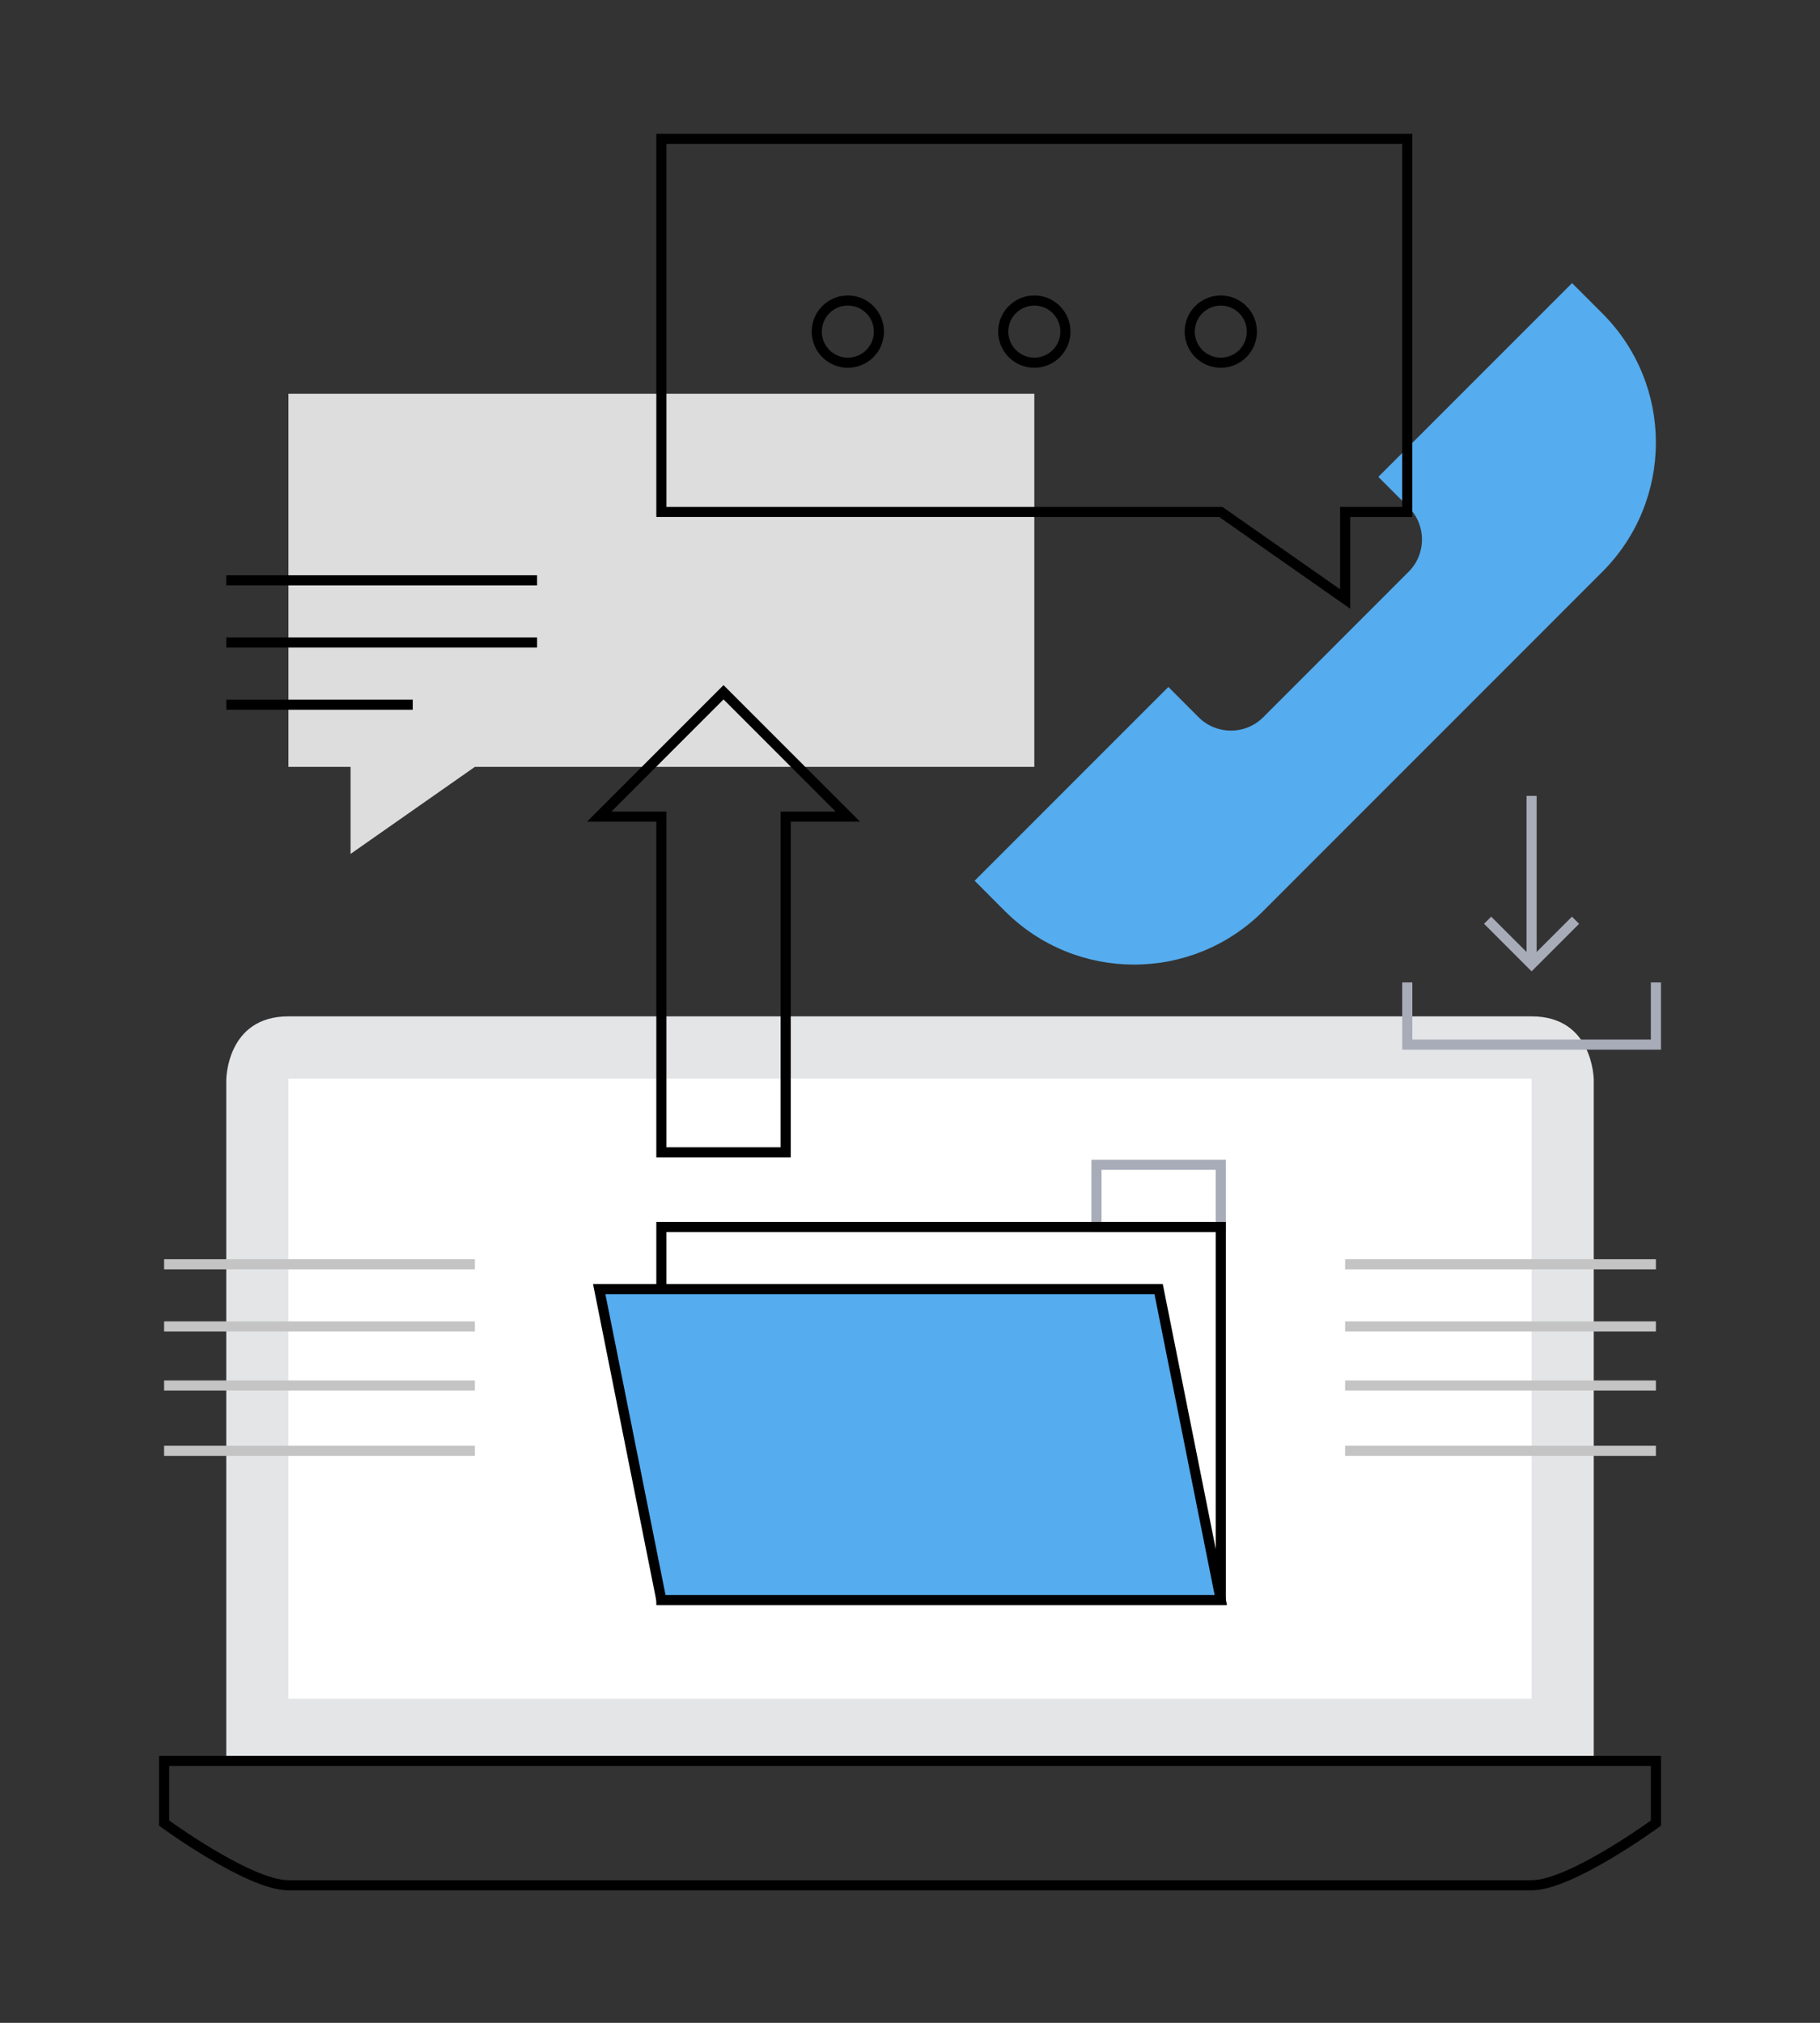
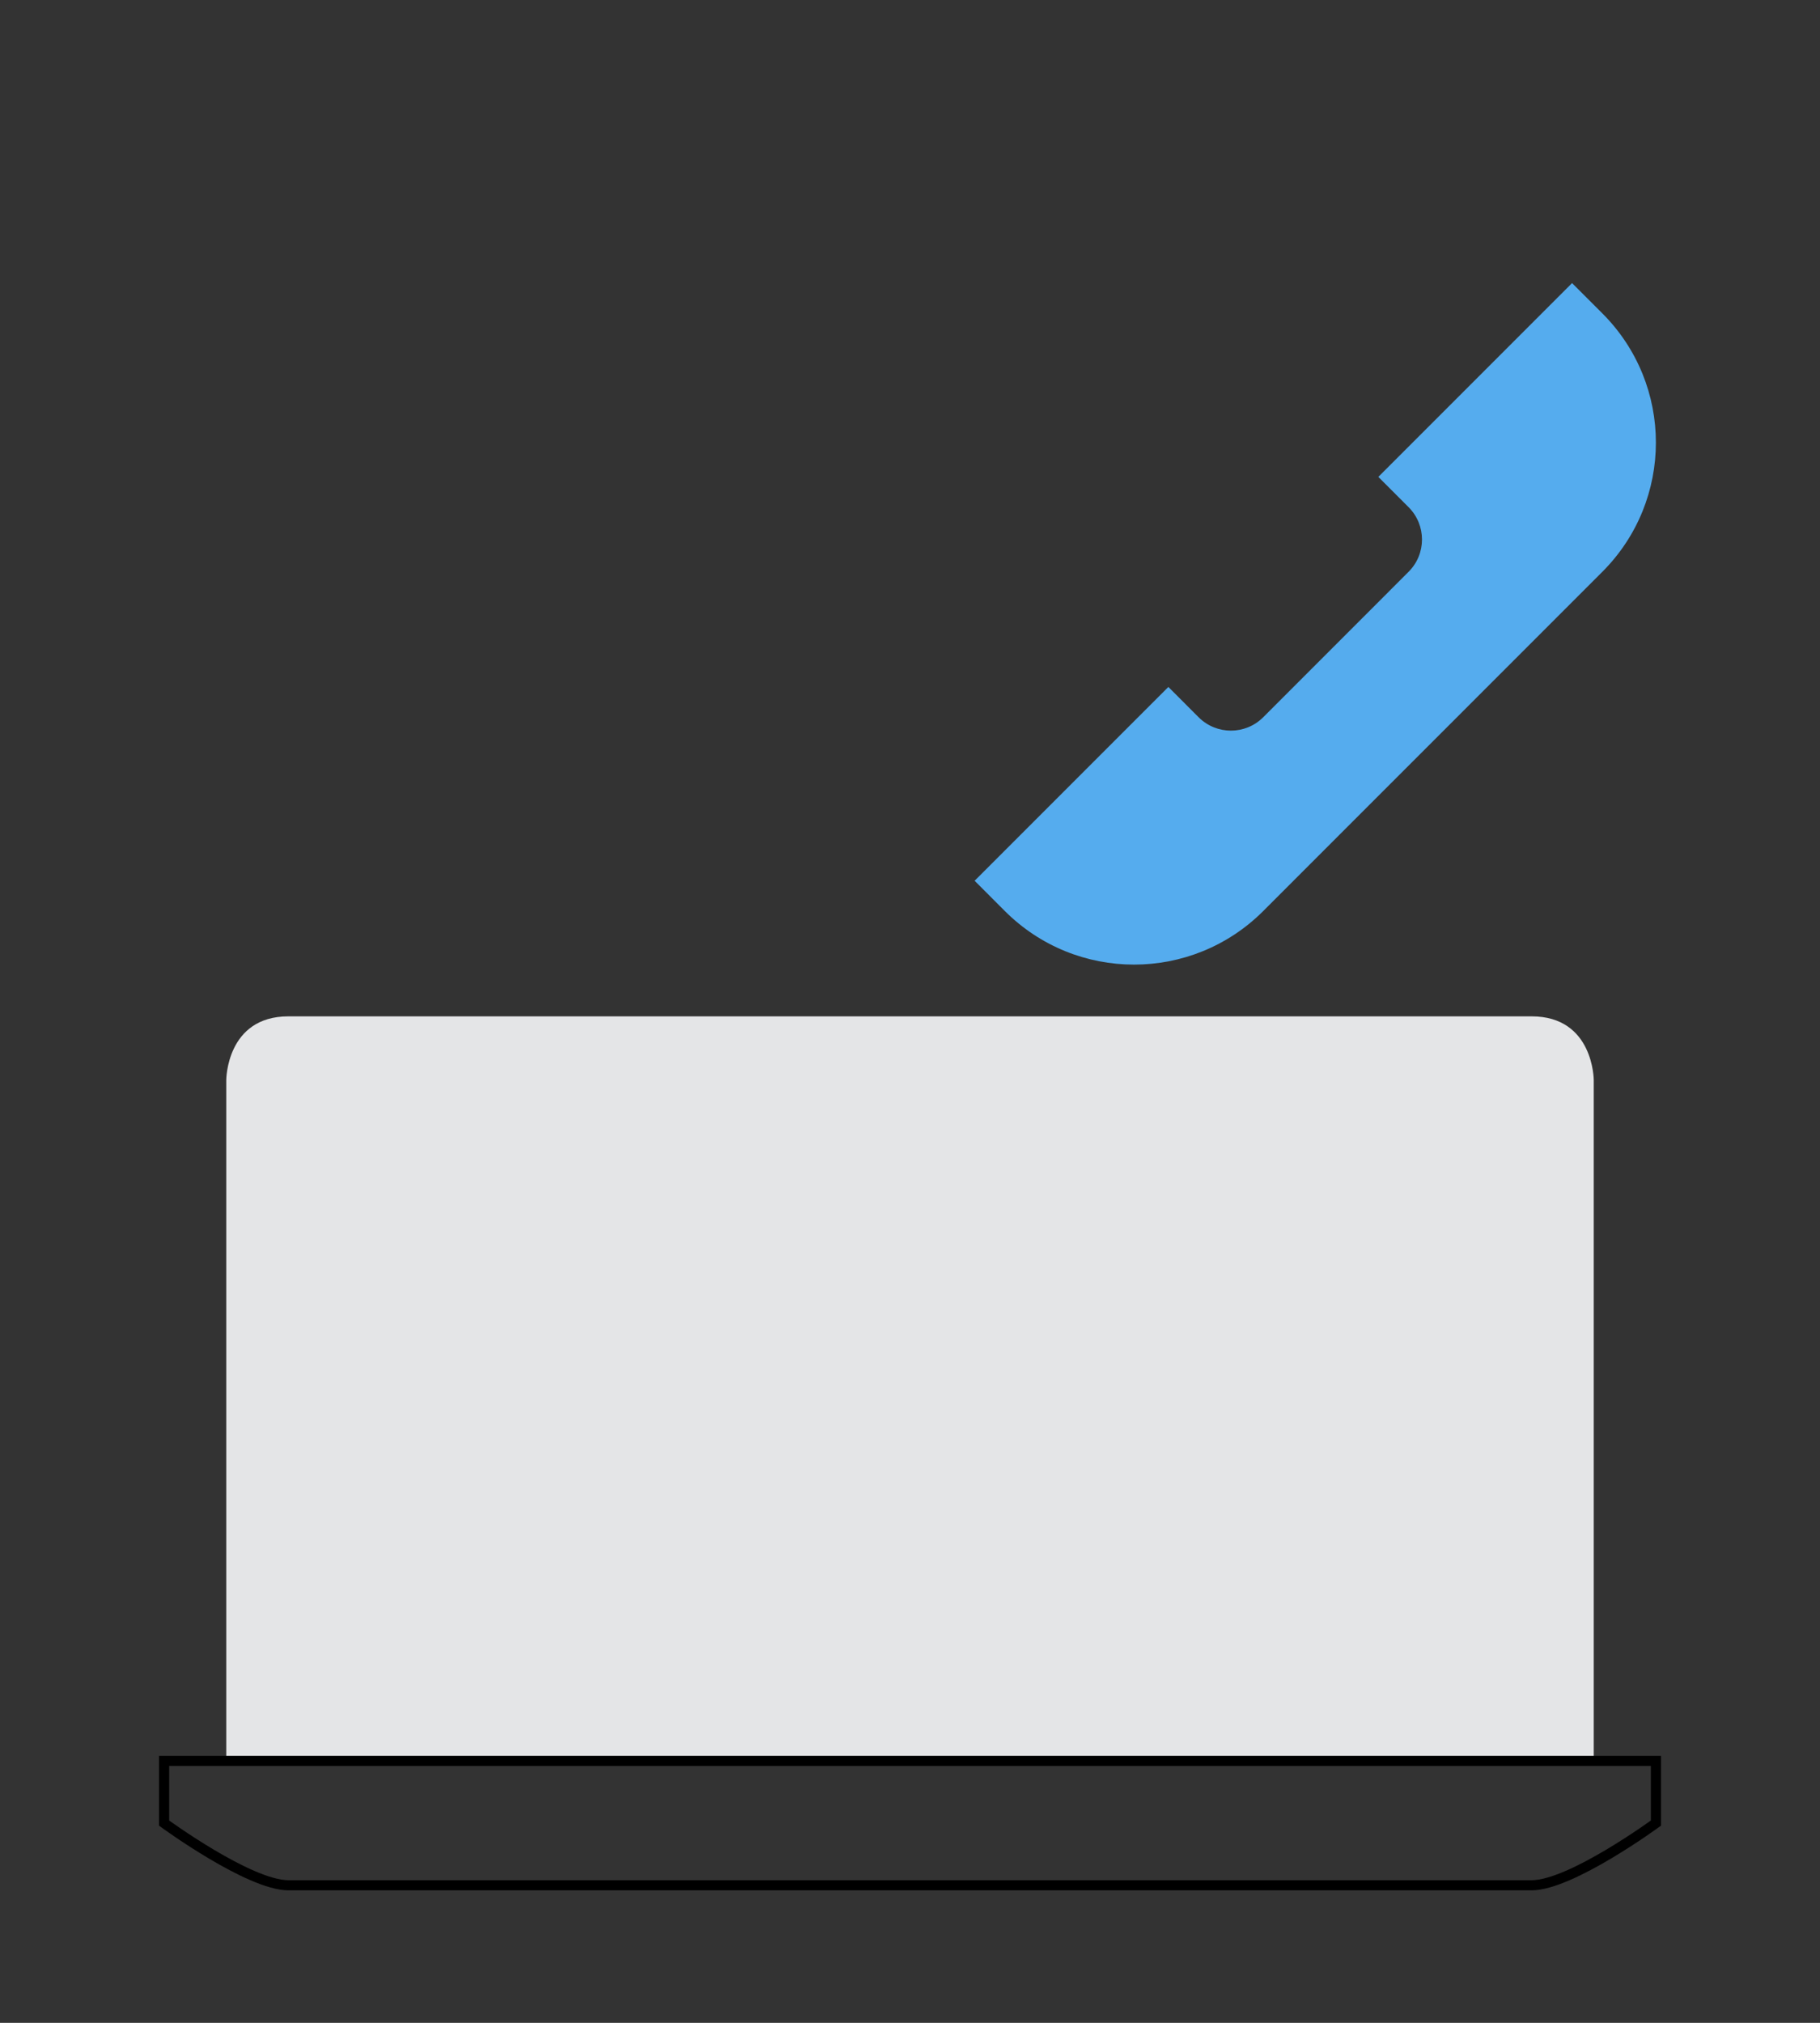
<svg xmlns="http://www.w3.org/2000/svg" xmlns:xlink="http://www.w3.org/1999/xlink" width="360px" height="400px" viewBox="0 0 360 400" version="1.1">
  <rect x="0" y="0" width="360" height="400" fill="#333333" stroke="none" />
  <title>service_illustration4</title>
  <desc>Created with Sketch.</desc>
  <defs>
-     <polygon id="path-1" points="0 350.257 300 350.257 300 0.002 0 0.002" />
-   </defs>
+     </defs>
  <g id="3.增值服务" stroke="none" stroke-width="1" fill="none" fill-rule="evenodd">
    <g id="增值服务0914" transform="translate(-459, -2634)">
      <g id="Group-13-Copy" transform="translate(0, 2534)">
        <g id="Group-3" transform="translate(459, 100)">
          <g id="Page-1" transform="translate(30, 25)">
            <path d="M286.952,36.971 C301.069,51.09 301.069,73.944 286.952,88.066 L267.786,107.23 L258.189,116.832 L239.028,135.99 L219.865,155.156 C205.743,169.273 182.889,169.273 168.767,155.156 L162.781,149.163 L201.103,110.839 L207.09,116.832 C210.622,120.358 216.336,120.358 219.865,116.832 L229.463,107.23 L248.623,88.066 C252.157,84.54 252.157,78.825 248.623,75.294 L242.636,69.302 L280.957,30.98 L286.952,36.971 Z" id="Fill-1" fill="#55ACEE" />
            <path d="M285.247,323.208 L285.247,188.577 C285.247,188.577 285.247,175.975 272.952,175.975 L150.001,175.975 L27.05,175.975 C14.755,175.975 14.755,188.577 14.755,188.577 L14.755,323.208" id="Fill-3" fill="#E4E5E7" />
            <path d="M150.001,347.798 L272.952,347.798 C280.74,347.798 297.542,335.503 297.542,335.503 L297.542,323.208 L150.001,323.208 L2.46,323.208 L2.46,335.503 C2.46,335.503 19.262,347.798 27.05,347.798 L150.001,347.798 Z" id="Stroke-5" stroke="#000000" stroke-width="2" />
            <mask id="mask-2" fill="white">
              <use xlink:href="#path-1" />
            </mask>
            <g id="Clip-8" />
            <polygon id="Fill-7" fill="#FFFFFF" mask="url(#mask-2)" points="27.049 310.913 272.951 310.913 272.951 188.27 27.049 188.27" />
-             <polygon id="Fill-9" fill="#DDDDDD" mask="url(#mask-2)" points="27.05 52.87 27.05 126.641 39.343 126.641 39.343 143.854 63.935 126.641 174.591 126.641 174.591 52.87" />
            <polygon id="Stroke-10" stroke="#000000" stroke-width="2" mask="url(#mask-2)" points="248.362 2.46 248.362 76.231 236.069 76.231 236.069 93.444 211.476 76.231 100.821 76.231 100.821 2.46" />
            <path d="M143.853,40.575 C143.853,43.971 141.102,46.723 137.706,46.723 C134.308,46.723 131.558,43.971 131.558,40.575 C131.558,37.179 134.308,34.427 137.706,34.427 C141.102,34.427 143.853,37.179 143.853,40.575 Z" id="Stroke-11" stroke="#000000" stroke-width="2" mask="url(#mask-2)" />
-             <path d="M180.739,40.575 C180.739,43.971 177.987,46.723 174.591,46.723 C171.193,46.723 168.444,43.971 168.444,40.575 C168.444,37.179 171.193,34.427 174.591,34.427 C177.987,34.427 180.739,37.179 180.739,40.575 Z" id="Stroke-12" stroke="#000000" stroke-width="2" mask="url(#mask-2)" />
            <path d="M217.624,40.575 C217.624,43.971 214.872,46.723 211.476,46.723 C208.078,46.723 205.329,43.971 205.329,40.575 C205.329,37.179 208.078,34.427 211.476,34.427 C214.872,34.427 217.624,37.179 217.624,40.575 Z" id="Stroke-13" stroke="#000000" stroke-width="2" mask="url(#mask-2)" />
            <path d="M14.755,89.755 L76.23,89.755" id="Stroke-14" stroke="#000000" stroke-width="2" mask="url(#mask-2)" />
            <path d="M14.755,102.05 L76.23,102.05" id="Stroke-15" stroke="#000000" stroke-width="2" mask="url(#mask-2)" />
            <path d="M14.755,114.345 L51.64,114.345" id="Stroke-16" stroke="#000000" stroke-width="2" mask="url(#mask-2)" />
            <polygon id="Stroke-17" stroke="#A8ACB9" stroke-width="2" mask="url(#mask-2)" points="186.885 217.623 211.475 217.623 211.475 205.328 186.885 205.328" />
            <polygon id="Stroke-18" stroke="#000000" stroke-width="2" mask="url(#mask-2)" points="100.82 291.396 211.475 291.396 211.475 217.625 100.82 217.625" />
            <polygon id="Fill-19" fill="#FFFFFF" mask="url(#mask-2)" points="211.476 291.395 100.821 291.395 88.526 229.919 199.181 229.919" />
-             <polygon id="Stroke-20" stroke="#000000" stroke-width="2" fill="#55ACEE" mask="url(#mask-2)" points="211.476 291.395 100.821 291.395 88.526 229.919 199.181 229.919" />
            <polyline id="Stroke-21" stroke="#A8ACB9" stroke-width="2" mask="url(#mask-2)" points="248.362 169.265 248.362 181.56 297.542 181.56 297.542 169.265" />
            <polyline id="Stroke-22" stroke="#A8ACB9" stroke-width="2" mask="url(#mask-2)" points="264.256 156.97 272.952 165.663 281.644 156.97" />
            <path d="M272.952,165.663 L272.952,132.38" id="Stroke-23" stroke="#A8ACB9" stroke-width="2" mask="url(#mask-2)" />
            <path d="M2.46,225.001 L63.935,225.001" id="Stroke-24" stroke="#C4C4C4" stroke-width="2" mask="url(#mask-2)" />
            <path d="M2.46,237.296 L63.935,237.296" id="Stroke-25" stroke="#C4C4C4" stroke-width="2" mask="url(#mask-2)" />
-             <path d="M2.46,248.977 L63.935,248.977" id="Stroke-26" stroke="#C4C4C4" stroke-width="2" mask="url(#mask-2)" />
            <path d="M2.46,261.886 L63.935,261.886" id="Stroke-27" stroke="#C4C4C4" stroke-width="2" mask="url(#mask-2)" />
            <path d="M236.067,225.001 L297.542,225.001" id="Stroke-28" stroke="#C4C4C4" stroke-width="2" mask="url(#mask-2)" />
            <path d="M236.067,237.296 L297.542,237.296" id="Stroke-29" stroke="#C4C4C4" stroke-width="2" mask="url(#mask-2)" />
            <path d="M236.067,248.977 L297.542,248.977" id="Stroke-30" stroke="#C4C4C4" stroke-width="2" mask="url(#mask-2)" />
            <path d="M236.067,261.886 L297.542,261.886" id="Stroke-31" stroke="#C4C4C4" stroke-width="2" mask="url(#mask-2)" />
            <polygon id="Stroke-32" stroke="#000000" stroke-width="2" mask="url(#mask-2)" points="113.116 111.889 137.706 136.479 125.411 136.479 125.411 202.87 100.821 202.87 100.821 136.479 88.526 136.479" />
          </g>
        </g>
      </g>
    </g>
  </g>
</svg>